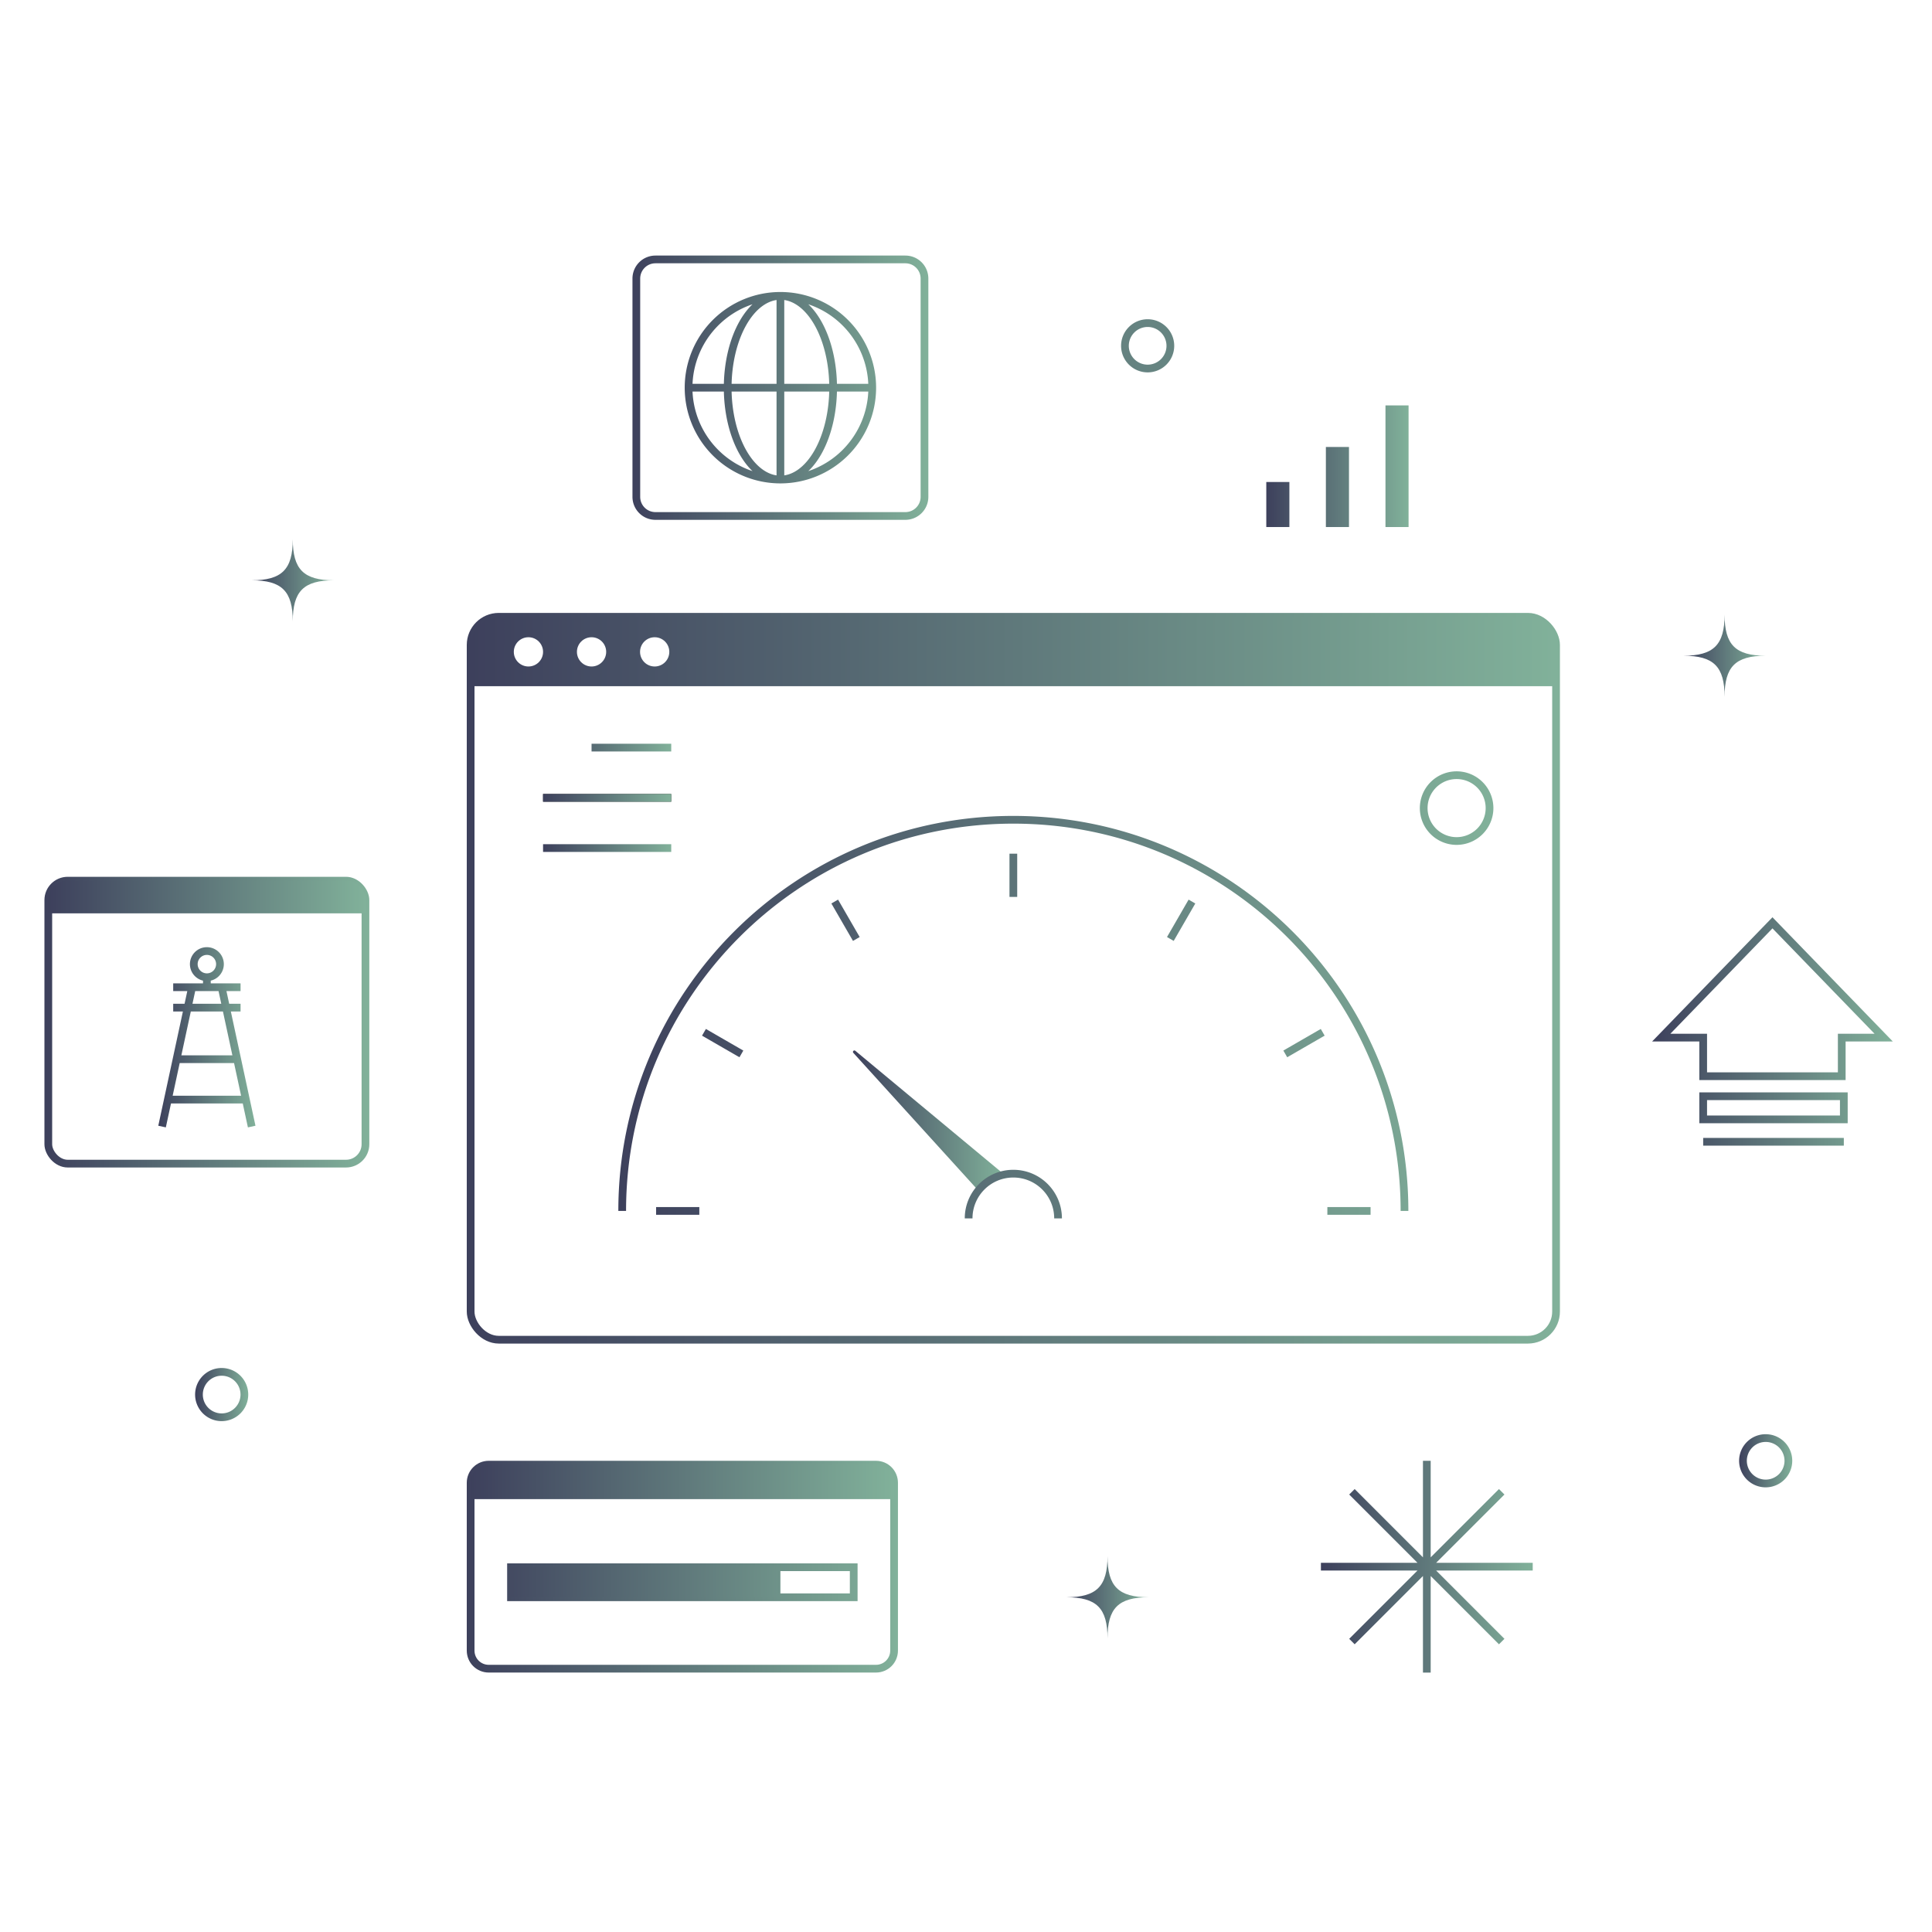
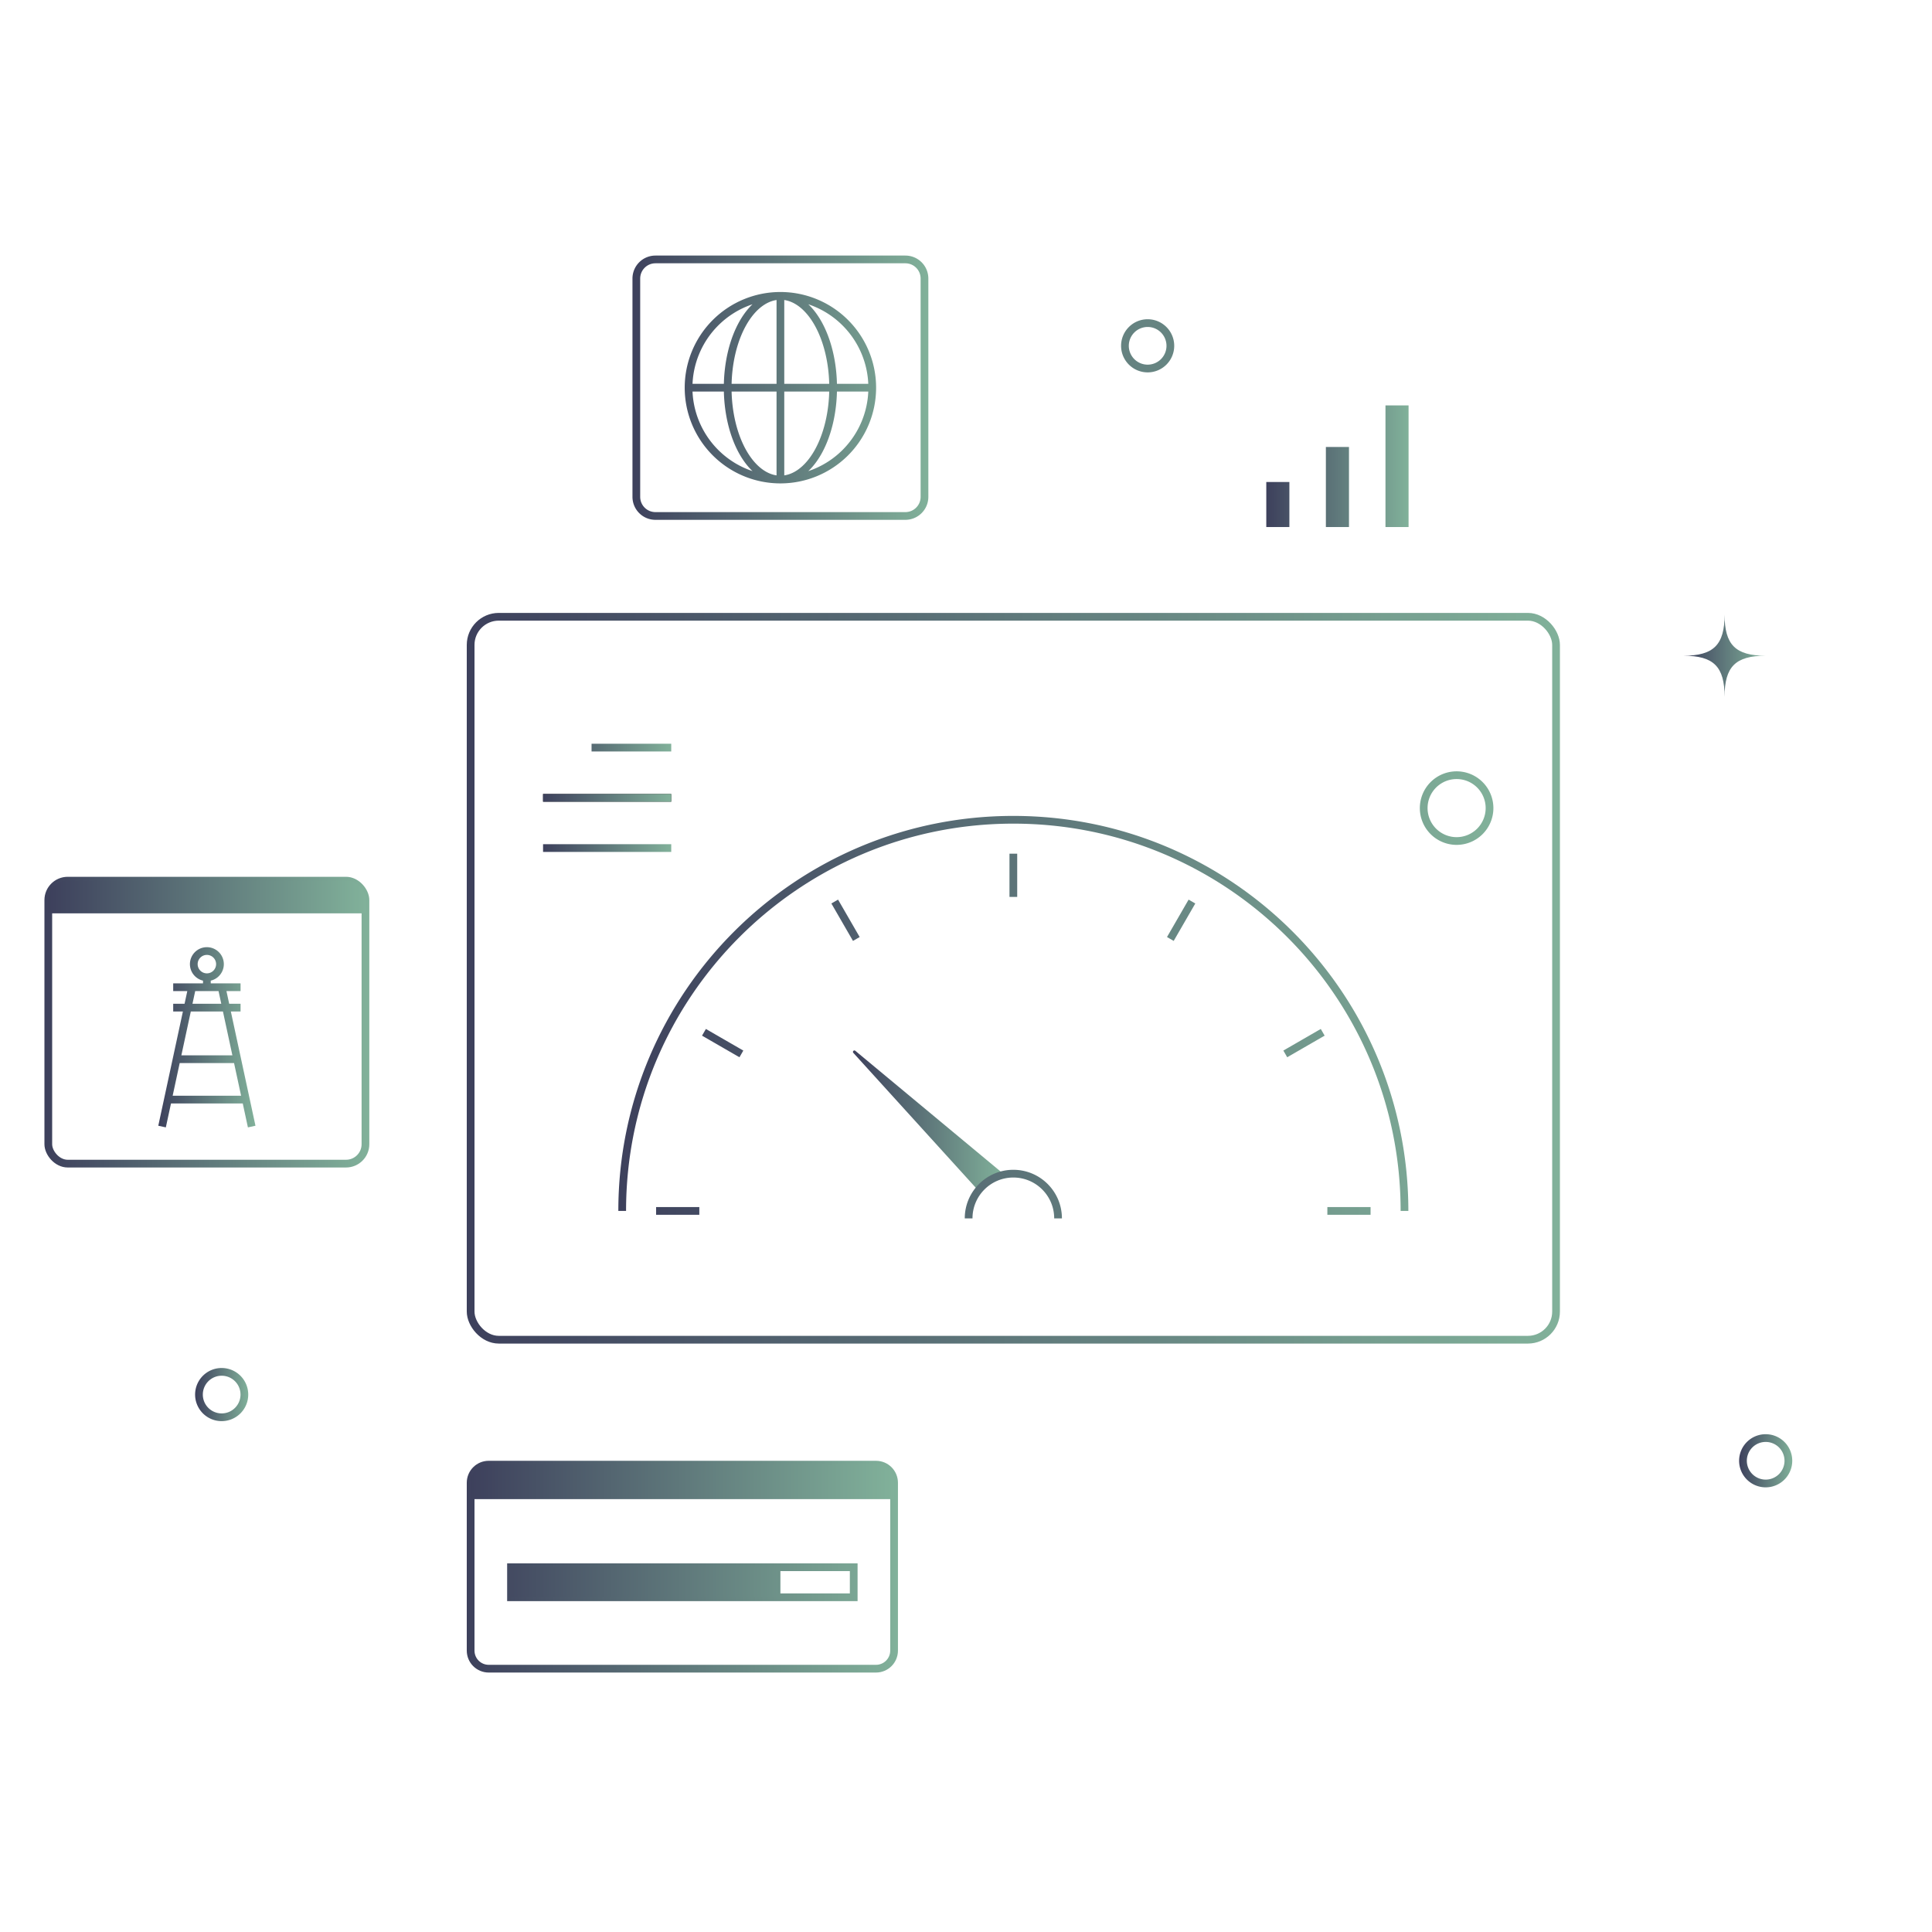
<svg xmlns="http://www.w3.org/2000/svg" xmlns:ns1="http://sodipodi.sourceforge.net/DTD/sodipodi-0.dtd" xmlns:ns2="http://www.inkscape.org/namespaces/inkscape" xmlns:xlink="http://www.w3.org/1999/xlink" id="Layer_2" viewBox="0 0 1000 1000" version="1.1" ns1:docname="audit-light.svg" ns2:version="1.3.2 (091e20ef0f, 2023-11-25, custom)">
  <defs id="defs35">
    <linearGradient id="linearGradient80" ns2:collect="always">
      <stop style="stop-color:#3d405c;stop-opacity:1;" offset="0" id="stop80" />
      <stop style="stop-color:#81b19a;stop-opacity:1;" offset="1" id="stop81" />
    </linearGradient>
    <linearGradient id="linearGradient78" ns2:collect="always">
      <stop style="stop-color:#3d405c;stop-opacity:1;" offset="0" id="stop78" />
      <stop style="stop-color:#81b19a;stop-opacity:1;" offset="1" id="stop79" />
    </linearGradient>
    <linearGradient id="linearGradient76" ns2:collect="always">
      <stop style="stop-color:#3d405c;stop-opacity:1;" offset="0" id="stop76" />
      <stop style="stop-color:#81b19a;stop-opacity:1;" offset="1" id="stop77" />
    </linearGradient>
    <linearGradient id="linearGradient74" ns2:collect="always">
      <stop style="stop-color:#3d405c;stop-opacity:1;" offset="0" id="stop74" />
      <stop style="stop-color:#81b19a;stop-opacity:1;" offset="1" id="stop75" />
    </linearGradient>
    <linearGradient id="linearGradient72" ns2:collect="always">
      <stop style="stop-color:#3d405c;stop-opacity:1;" offset="0" id="stop72" />
      <stop style="stop-color:#81b19a;stop-opacity:1;" offset="1" id="stop73" />
    </linearGradient>
    <linearGradient id="linearGradient70" ns2:collect="always">
      <stop style="stop-color:#3d405c;stop-opacity:1;" offset="0" id="stop70" />
      <stop style="stop-color:#81b19a;stop-opacity:1;" offset="1" id="stop71" />
    </linearGradient>
    <linearGradient id="linearGradient68" ns2:collect="always">
      <stop style="stop-color:#3d405c;stop-opacity:1;" offset="0" id="stop68" />
      <stop style="stop-color:#81b19a;stop-opacity:1;" offset="1" id="stop69" />
    </linearGradient>
    <linearGradient id="linearGradient66" ns2:collect="always">
      <stop style="stop-color:#3d405c;stop-opacity:1;" offset="0" id="stop66" />
      <stop style="stop-color:#81b19a;stop-opacity:1;" offset="1" id="stop67" />
    </linearGradient>
    <linearGradient id="linearGradient64" ns2:collect="always">
      <stop style="stop-color:#3d405c;stop-opacity:1;" offset="0" id="stop64" />
      <stop style="stop-color:#81b19a;stop-opacity:1;" offset="1" id="stop65" />
    </linearGradient>
    <linearGradient id="linearGradient62" ns2:collect="always">
      <stop style="stop-color:#3d405c;stop-opacity:1;" offset="0" id="stop62" />
      <stop style="stop-color:#81b19a;stop-opacity:1;" offset="1" id="stop63" />
    </linearGradient>
    <linearGradient id="linearGradient60" ns2:collect="always">
      <stop style="stop-color:#3d405c;stop-opacity:1;" offset="0" id="stop60" />
      <stop style="stop-color:#81b19a;stop-opacity:1;" offset="1" id="stop61" />
    </linearGradient>
    <linearGradient id="linearGradient58" ns2:collect="always">
      <stop style="stop-color:#3d405c;stop-opacity:1;" offset="0" id="stop58" />
      <stop style="stop-color:#81b19a;stop-opacity:1;" offset="1" id="stop59" />
    </linearGradient>
    <linearGradient id="linearGradient56" ns2:collect="always">
      <stop style="stop-color:#3d405c;stop-opacity:1;" offset="0" id="stop56" />
      <stop style="stop-color:#81b19a;stop-opacity:1;" offset="1" id="stop57" />
    </linearGradient>
    <linearGradient id="linearGradient54" ns2:collect="always">
      <stop style="stop-color:#3d405c;stop-opacity:1;" offset="0" id="stop54" />
      <stop style="stop-color:#81b19a;stop-opacity:1;" offset="1" id="stop55" />
    </linearGradient>
    <linearGradient id="linearGradient52" ns2:collect="always">
      <stop style="stop-color:#3d405c;stop-opacity:1;" offset="0" id="stop52" />
      <stop style="stop-color:#81b19a;stop-opacity:1;" offset="1" id="stop53" />
    </linearGradient>
    <linearGradient id="linearGradient49" ns2:collect="always">
      <stop style="stop-color:#3d405c;stop-opacity:1;" offset="0" id="stop49" />
      <stop style="stop-color:#81b19a;stop-opacity:1;" offset="1" id="stop50" />
    </linearGradient>
    <linearGradient id="linearGradient47" ns2:collect="always">
      <stop style="stop-color:#3d405c;stop-opacity:1;" offset="0" id="stop47" />
      <stop style="stop-color:#81b19a;stop-opacity:1;" offset="1" id="stop48" />
    </linearGradient>
    <linearGradient id="linearGradient45" ns2:collect="always">
      <stop style="stop-color:#3d405c;stop-opacity:1;" offset="0" id="stop45" />
      <stop style="stop-color:#81b19a;stop-opacity:1;" offset="1" id="stop46" />
    </linearGradient>
    <linearGradient id="linearGradient43" ns2:collect="always">
      <stop style="stop-color:#3d405c;stop-opacity:1;" offset="0" id="stop43" />
      <stop style="stop-color:#81b19a;stop-opacity:1;" offset="1" id="stop44" />
    </linearGradient>
    <linearGradient id="linearGradient35" ns2:collect="always">
      <stop style="stop-color:#3d405c;stop-opacity:1;" offset="0" id="stop35" />
      <stop style="stop-color:#81b19a;stop-opacity:1;" offset="1" id="stop36" />
    </linearGradient>
    <linearGradient ns2:collect="always" xlink:href="#linearGradient35" id="linearGradient36" x1="655.428" y1="241.314" x2="729.073" y2="241.314" gradientUnits="userSpaceOnUse" />
    <linearGradient ns2:collect="always" xlink:href="#linearGradient43" id="linearGradient44" x1="683.705" y1="810.907" x2="793.333" y2="810.907" gradientUnits="userSpaceOnUse" />
    <linearGradient ns2:collect="always" xlink:href="#linearGradient45" id="linearGradient46" x1="243.599" y1="339.406" x2="805.409" y2="339.406" gradientUnits="userSpaceOnUse" gradientTransform="translate(0,-2)" />
    <linearGradient ns2:collect="always" xlink:href="#linearGradient47" id="linearGradient48" x1="441.477" y1="579.973" x2="519.818" y2="579.973" gradientUnits="userSpaceOnUse" />
    <linearGradient ns2:collect="always" xlink:href="#linearGradient49" id="linearGradient50" x1="281.087" y1="412.959" x2="347.429" y2="412.959" gradientUnits="userSpaceOnUse" />
    <linearGradient ns2:collect="always" xlink:href="#linearGradient52" id="linearGradient53" x1="243.599" y1="792.423" x2="462.778" y2="792.423" gradientUnits="userSpaceOnUse" />
    <linearGradient ns2:collect="always" xlink:href="#linearGradient54" id="linearGradient55" x1="241.6" y1="810.907" x2="464.778" y2="810.907" gradientUnits="userSpaceOnUse" />
    <linearGradient ns2:collect="always" xlink:href="#linearGradient56" id="linearGradient57" x1="25" y1="464.283" x2="189.16" y2="464.283" gradientUnits="userSpaceOnUse" />
    <linearGradient ns2:collect="always" xlink:href="#linearGradient58" id="linearGradient59" x1="23" y1="529.059" x2="191.16" y2="529.059" gradientUnits="userSpaceOnUse" />
    <linearGradient ns2:collect="always" xlink:href="#linearGradient60" id="linearGradient61" x1="241.6" y1="506.337" x2="807.409" y2="506.337" gradientUnits="userSpaceOnUse" />
    <linearGradient ns2:collect="always" xlink:href="#linearGradient62" id="linearGradient63" x1="320.048" y1="514.935" x2="772.976" y2="514.935" gradientUnits="userSpaceOnUse" />
    <linearGradient ns2:collect="always" xlink:href="#linearGradient64" id="linearGradient65" x1="81.93" y1="536.894" x2="132.231" y2="536.894" gradientUnits="userSpaceOnUse" />
    <linearGradient ns2:collect="always" xlink:href="#linearGradient66" id="linearGradient67" x1="327.364" y1="200.672" x2="480.513" y2="200.672" gradientUnits="userSpaceOnUse" />
    <linearGradient ns2:collect="always" xlink:href="#linearGradient68" id="linearGradient69" x1="855.126" y1="533.882" x2="979.723" y2="533.882" gradientUnits="userSpaceOnUse" />
    <linearGradient ns2:collect="always" xlink:href="#linearGradient70" id="linearGradient71" x1="100.985" y1="467.543" x2="927.665" y2="467.543" gradientUnits="userSpaceOnUse" />
    <linearGradient ns2:collect="always" xlink:href="#linearGradient72" id="linearGradient73" x1="900.163" y1="756.093" x2="927.665" y2="756.093" gradientUnits="userSpaceOnUse" />
    <linearGradient ns2:collect="always" xlink:href="#linearGradient74" id="linearGradient75" x1="100.985" y1="721.826" x2="128.488" y2="721.826" gradientUnits="userSpaceOnUse" />
    <linearGradient ns2:collect="always" xlink:href="#linearGradient76" id="linearGradient77" x1="130.276" y1="300.366" x2="172.813" y2="300.366" gradientUnits="userSpaceOnUse" />
    <linearGradient ns2:collect="always" xlink:href="#linearGradient78" id="linearGradient79" x1="871.376" y1="339.406" x2="913.914" y2="339.406" gradientUnits="userSpaceOnUse" />
    <linearGradient ns2:collect="always" xlink:href="#linearGradient80" id="linearGradient81" x1="551.973" y1="826.739" x2="594.51" y2="826.739" gradientUnits="userSpaceOnUse" />
  </defs>
  <ns1:namedview id="namedview35" pagecolor="#ffffff" bordercolor="#000000" borderopacity="0.25" ns2:showpageshadow="2" ns2:pageopacity="0.0" ns2:pagecheckerboard="0" ns2:deskcolor="#d1d1d1" ns2:zoom="0.883" ns2:cx="483.01246" ns2:cy="562.28766" ns2:window-width="1920" ns2:window-height="1122" ns2:window-x="0" ns2:window-y="1080" ns2:window-maximized="1" ns2:current-layer="Layer_2" />
  <path id="rect3" style="fill:url(#linearGradient36);stroke-width:0px" d="m 717.12,209.837 h 11.953 v 62.955 h -11.953 z m -30.846,21.516 h 11.953 v 41.438 h -11.953 z m -30.846,18.129 h 11.953 v 23.309 h -11.953 z" />
-   <path id="line5" style="fill:none;stroke:url(#linearGradient69);stroke-width:4px;stroke-miterlimit:10" d="m 881.563,590.987 h 72.798 m -72.798,-23.562 h 72.798 v 11.973 h -72.798 z M 975,537.075 917.423,477.65 859.848,537.075 h 21.715 v 19.966 h 71.721 v -19.966 z" />
  <path id="rect7" style="fill:none;stroke:url(#linearGradient55);stroke-width:4px;stroke-miterlimit:10" d="m 264.495,811.2 h 177.387 v 15.539 h -177.387 z M 252.975,758.107 h 200.427 c 5.194,0 9.376,4.182 9.376,9.376 v 86.849 c 0,5.194 -4.182,9.376 -9.376,9.376 H 252.975 c -5.194,0 -9.376,-4.182 -9.376,-9.376 v -86.849 c 0,-5.194 4.182,-9.376 9.376,-9.376 z" />
  <path id="rect8" style="fill:url(#linearGradient53);stroke-width:0px" d="m 264.495,811.2 h 139.443 v 15.539 H 264.495 Z M 453.402,758.107 H 252.976 c -5.179,0 -9.377,4.198 -9.377,9.376 v 8.455 h 219.179 v -8.455 c 0,-5.178 -4.198,-9.376 -9.376,-9.376 z" />
  <path id="line10" style="fill:none;stroke:url(#linearGradient67);stroke-width:4px;stroke-miterlimit:10" d="m 356.406,200.672 h 95.065 m -47.532,-47.532 v 95.065 m 27.289,-47.532 a 27.289,47.532 0 0 1 -27.289,47.532 27.289,47.532 0 0 1 -27.289,-47.532 27.289,47.532 0 0 1 27.289,-47.532 27.289,47.532 0 0 1 27.289,47.532 z m 20.243,0 a 47.532,47.532 0 0 1 -47.532,47.532 47.532,47.532 0 0 1 -47.532,-47.532 47.532,47.532 0 0 1 47.532,-47.532 47.532,47.532 0 0 1 47.532,47.532 z M 339.28,134.279 h 129.317 c 5.493,0 9.916,4.423 9.916,9.916 v 112.954 c 0,5.493 -4.423,9.916 -9.916,9.916 H 339.28 c -5.493,0 -9.916,-4.423 -9.916,-9.916 v -112.954 c 0,-5.493 4.423,-9.916 9.916,-9.916 z" />
-   <path id="line14" style="fill:none;stroke:url(#linearGradient44);stroke-width:4px;stroke-miterlimit:10" d="m 699.76,772.148 77.519,77.519 m 0,-77.519 -77.519,77.519 m -16.055,-38.759 H 793.333 m -54.814,-54.814 v 109.628" />
  <rect x="25" y="455.829" width="164.16" height="146.46" rx="10.047" ry="10.047" style="fill:none;stroke:url(#linearGradient59);stroke-miterlimit:10;stroke-width:4px" id="rect14" />
  <path id="line21" style="fill:none;stroke:url(#linearGradient65);stroke-width:4px;stroke-miterlimit:10" d="M 86.56,569.16 H 127.6 M 113.854,499.034 a 6.774,6.774 0 0 1 -6.774,6.774 6.774,6.774 0 0 1 -6.774,-6.774 6.774,6.774 0 0 1 6.774,-6.774 6.774,6.774 0 0 1 6.774,6.774 z m -6.774,11.953 v -5.18 M 91.397,548.242 H 122.764 M 89.648,521.546 H 124.512 M 89.648,510.987 H 124.512 m 5.763,72.119 L 114.736,510.987 M 83.885,583.106 99.424,510.987" />
  <path d="m179.113,455.829H35.048c-5.549,0-10.048,4.498-10.048,10.047v6.86h164.16v-6.86c0-5.549-4.498-10.047-10.046-10.047Z" style="fill:url(#linearGradient57);stroke-width:0px" id="path21" />
-   <path style="fill:url(#linearGradient77);stroke-width:0px;fill-opacity:1" d="m 151.544,321.635 c 0,-15.615 -5.654,-21.269 -21.269,-21.269 15.615,0 21.269,-5.654 21.269,-21.269 0,15.615 5.654,21.269 21.269,21.269 -15.615,0 -21.269,5.654 -21.269,21.269 z" id="path76" />
  <path style="fill:url(#linearGradient79);stroke-width:0px;fill-opacity:1" d="m 892.645,360.674 c 0,-15.615 -5.654,-21.269 -21.269,-21.269 15.615,0 21.269,-5.654 21.269,-21.269 0,15.615 5.654,21.269 21.269,21.269 -15.615,0 -21.269,5.654 -21.269,21.269 z" id="path75" />
-   <path style="fill:url(#linearGradient81);stroke-width:0px;fill-opacity:1" d="m 573.242,848.008 c 0,-15.615 -5.654,-21.269 -21.269,-21.269 15.615,0 21.269,-5.654 21.269,-21.269 0,15.615 5.654,21.269 21.269,21.269 -15.615,0 -21.269,5.654 -21.269,21.269 z" id="path24" />
  <path style="display:inline;fill:none;stroke:url(#linearGradient75);stroke-width:4px;stroke-miterlimit:10;stroke-opacity:1" d="m 126.488,721.826 a 11.751,11.751 0 0 1 -11.751,11.751 11.751,11.751 0 0 1 -11.751,-11.751 11.751,11.751 0 0 1 11.751,-11.751 11.751,11.751 0 0 1 11.751,11.751 z" id="path72" />
  <path style="display:inline;fill:none;stroke:url(#linearGradient71);stroke-width:4px;stroke-miterlimit:10;stroke-opacity:1" d="m 605.773,178.992 a 11.751,11.751 0 0 1 -11.751,11.751 11.751,11.751 0 0 1 -11.751,-11.751 11.751,11.751 0 0 1 11.751,-11.751 11.751,11.751 0 0 1 11.751,11.751 z" id="path71" />
  <path style="display:inline;fill:none;stroke:url(#linearGradient73);stroke-width:4px;stroke-miterlimit:10;stroke-opacity:1" d="m 925.665,756.093 a 11.751,11.751 0 0 1 -11.751,11.751 11.751,11.751 0 0 1 -11.751,-11.751 11.751,11.751 0 0 1 11.751,-11.751 11.751,11.751 0 0 1 11.751,11.751 z" id="circle24" />
  <rect x="243.6" y="319.244" width="561.809" height="374.186" rx="14.558" ry="14.558" style="fill:none;stroke:url(#linearGradient61);stroke-miterlimit:10;stroke-width:4px" id="rect24" />
  <path d="m519.818,607.963l-77.109-64.078c-.712-.592-1.651.388-1.028,1.074l64.716,71.284c3.312-4.163,8.017-7.168,13.421-8.28Z" style="fill:url(#linearGradient48);stroke-width:0px" id="path32" />
  <path id="circle32" style="fill:none;stroke:url(#linearGradient63);stroke-width:4px;stroke-miterlimit:10" d="m 770.976,418.272 a 17.034,17.034 0 0 1 -17.034,17.034 17.034,17.034 0 0 1 -17.034,-17.034 17.034,17.034 0 0 1 17.034,-17.034 17.034,17.034 0 0 1 17.034,17.034 z M 547.649,630.632 c 0,-12.783 -10.361,-23.145 -23.144,-23.145 -12.783,0 -23.144,10.362 -23.144,23.145 m 115.596,-163.993 -11.184,19.371 m 78.863,48.309 -19.371,11.184 m 44.143,81.268 h -22.367 m -347.44,0 h 22.367 m 2.405,-92.452 19.371,11.184 m 48.309,-78.863 11.184,19.371 m 81.268,-44.143 v 22.367 M 322.048,626.771 c 0,-111.813 90.643,-202.456 202.456,-202.456 111.813,0 202.456,90.643 202.456,202.456" />
  <line x1="281.087" y1="412.959" x2="347.429" y2="412.959" style="fill:none; stroke:#242020; stroke-miterlimit:10; stroke-width:4px;" id="line33" />
  <path id="line35" style="fill:none;stroke:url(#linearGradient50);stroke-width:4px;stroke-miterlimit:10" d="m 281.087,438.957 h 66.341 M 281.087,412.959 h 66.341 m -41.239,-25.999 h 41.239" />
-   <path d="M 790.85,319.635 H 258.158 c -8.041,0 -14.559,6.518 -14.559,14.558 v 20.983 h 561.81 v -20.983 c 0,-8.04 -6.518,-14.558 -14.559,-14.558 z m -517.333,25.341 c -4.181,0 -7.571,-3.389 -7.571,-7.57 0,-4.181 3.389,-7.57 7.571,-7.57 4.181,0 7.571,3.389 7.571,7.57 0,4.181 -3.389,7.57 -7.571,7.57 z m 32.672,0 c -4.181,0 -7.571,-3.389 -7.571,-7.57 0,-4.181 3.389,-7.57 7.571,-7.57 4.181,0 7.571,3.389 7.571,7.57 0,4.181 -3.389,7.57 -7.571,7.57 z m 32.672,0 c -4.181,0 -7.571,-3.389 -7.571,-7.57 0,-4.181 3.389,-7.57 7.571,-7.57 4.181,0 7.571,3.389 7.571,7.57 0,4.181 -3.389,7.57 -7.571,7.57 z" style="fill:url(#linearGradient46);stroke-width:0px" id="path35" />
</svg>